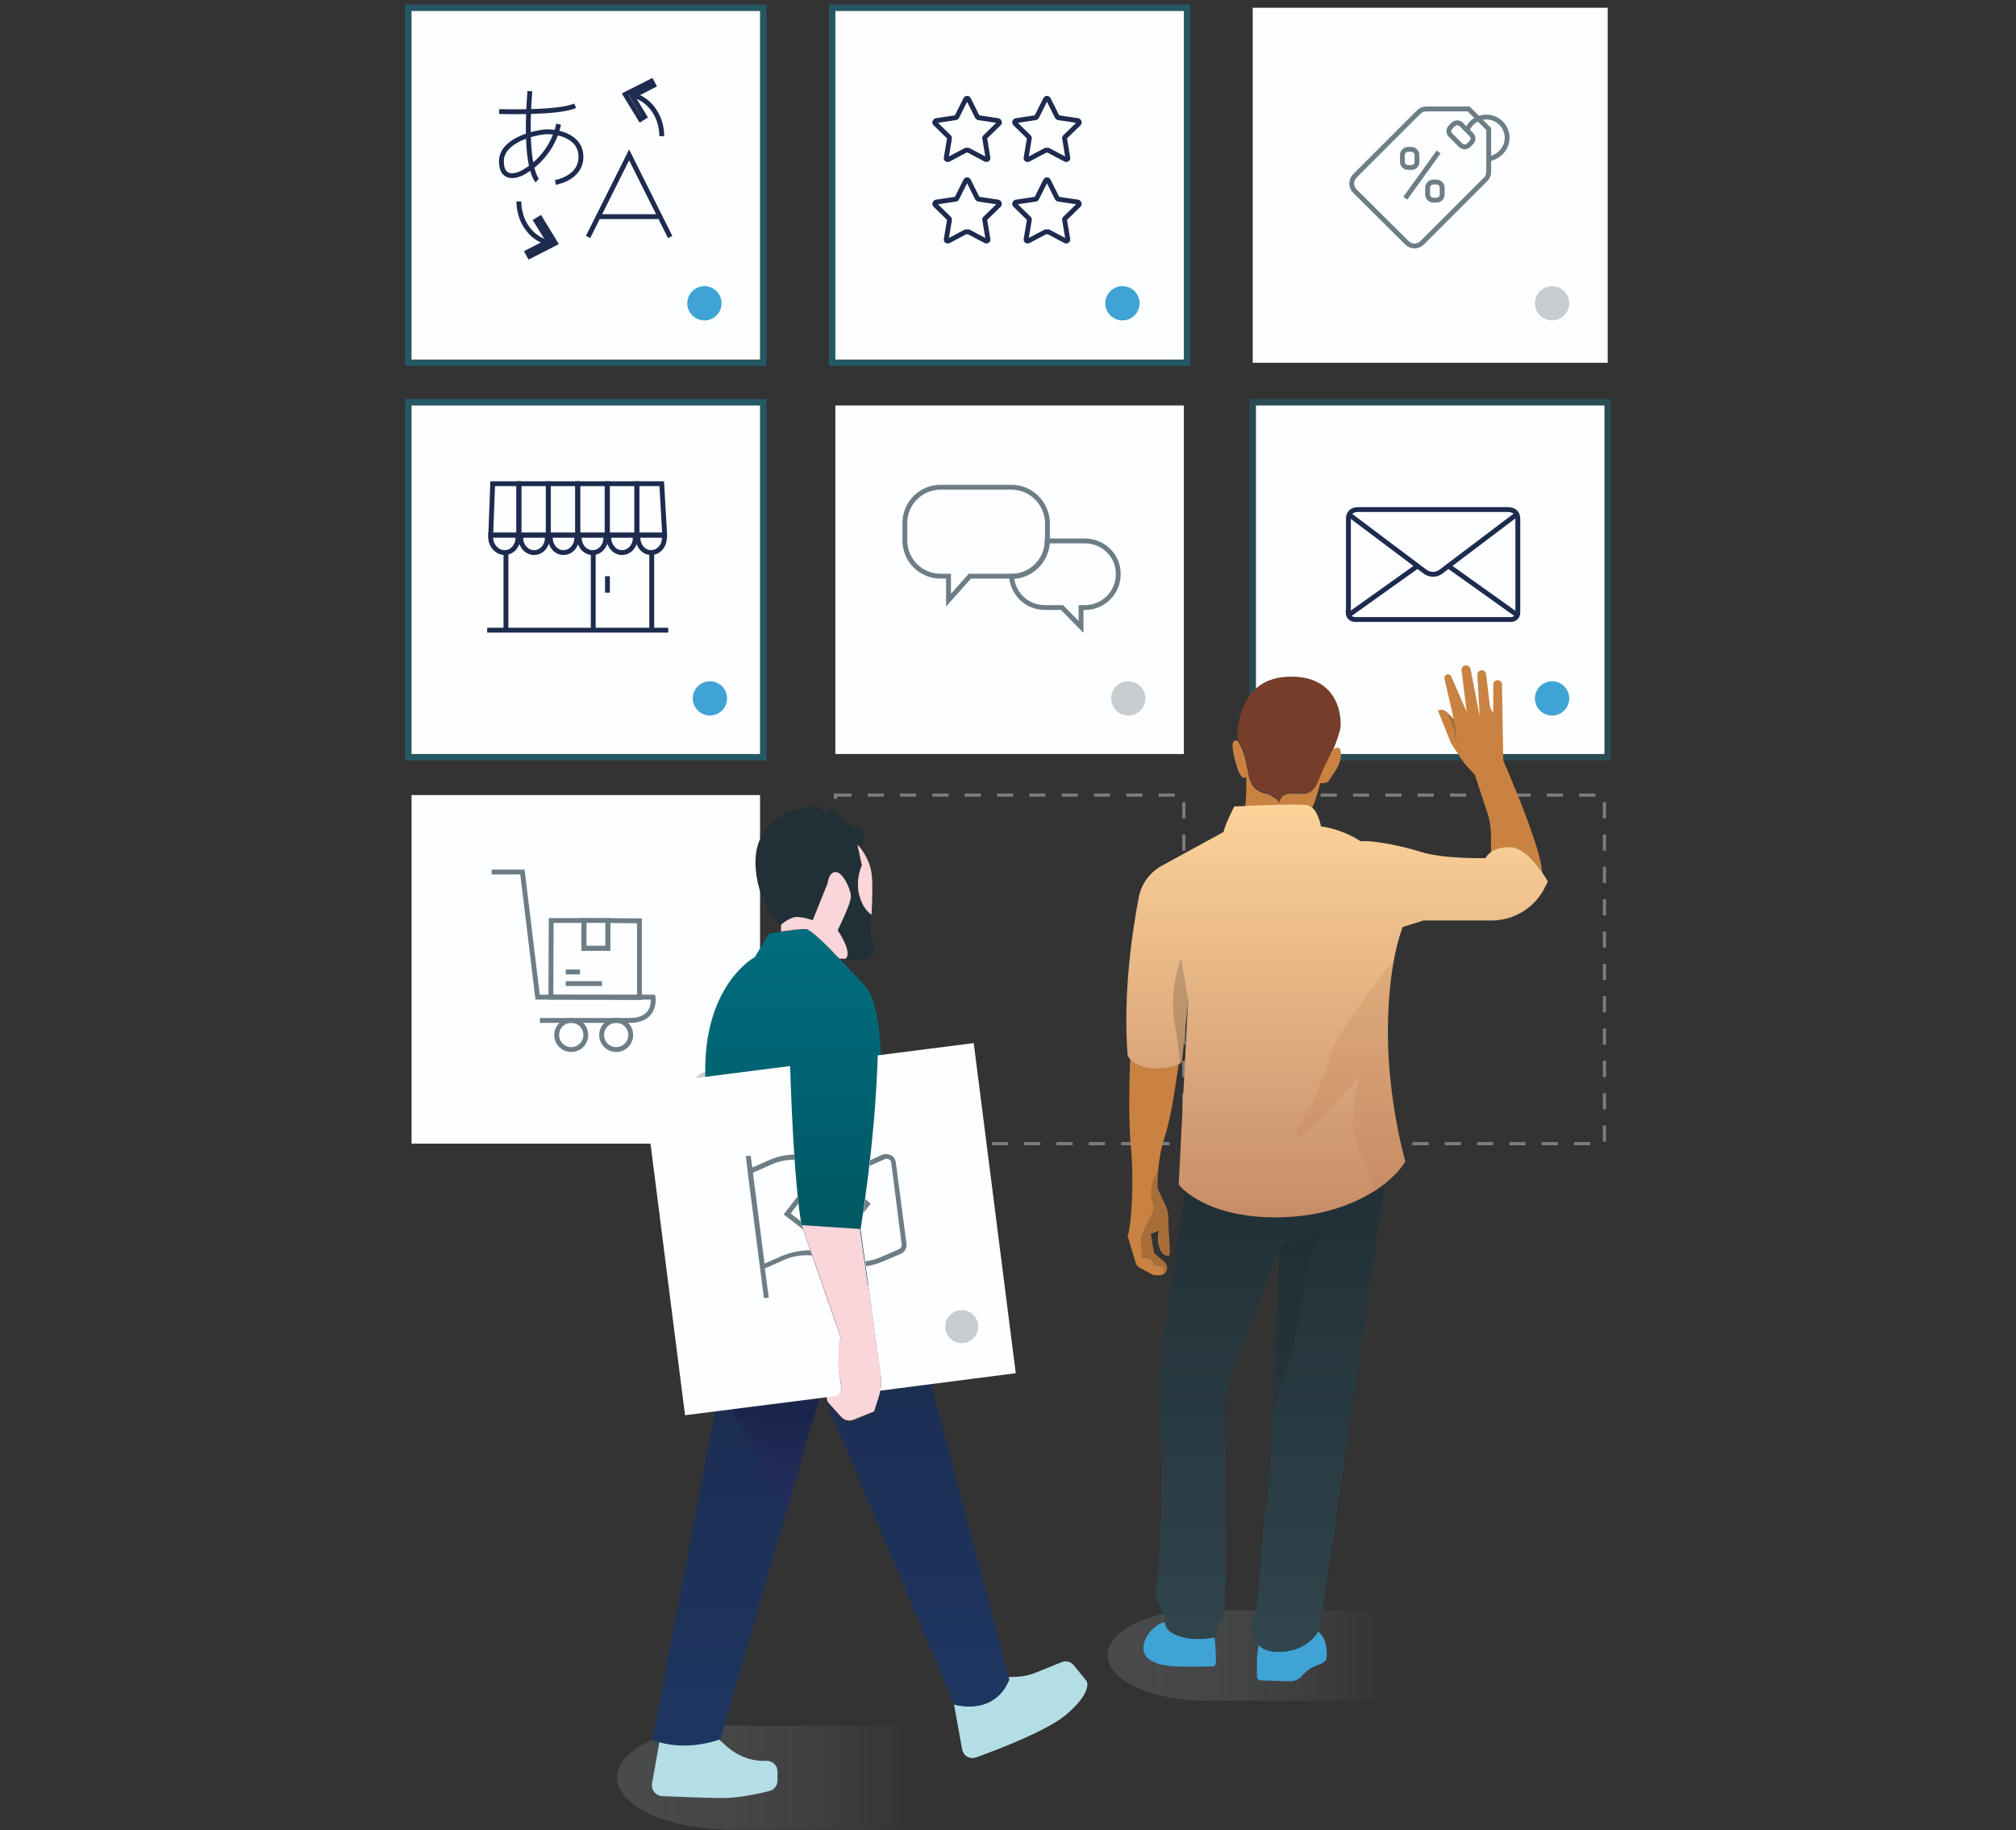
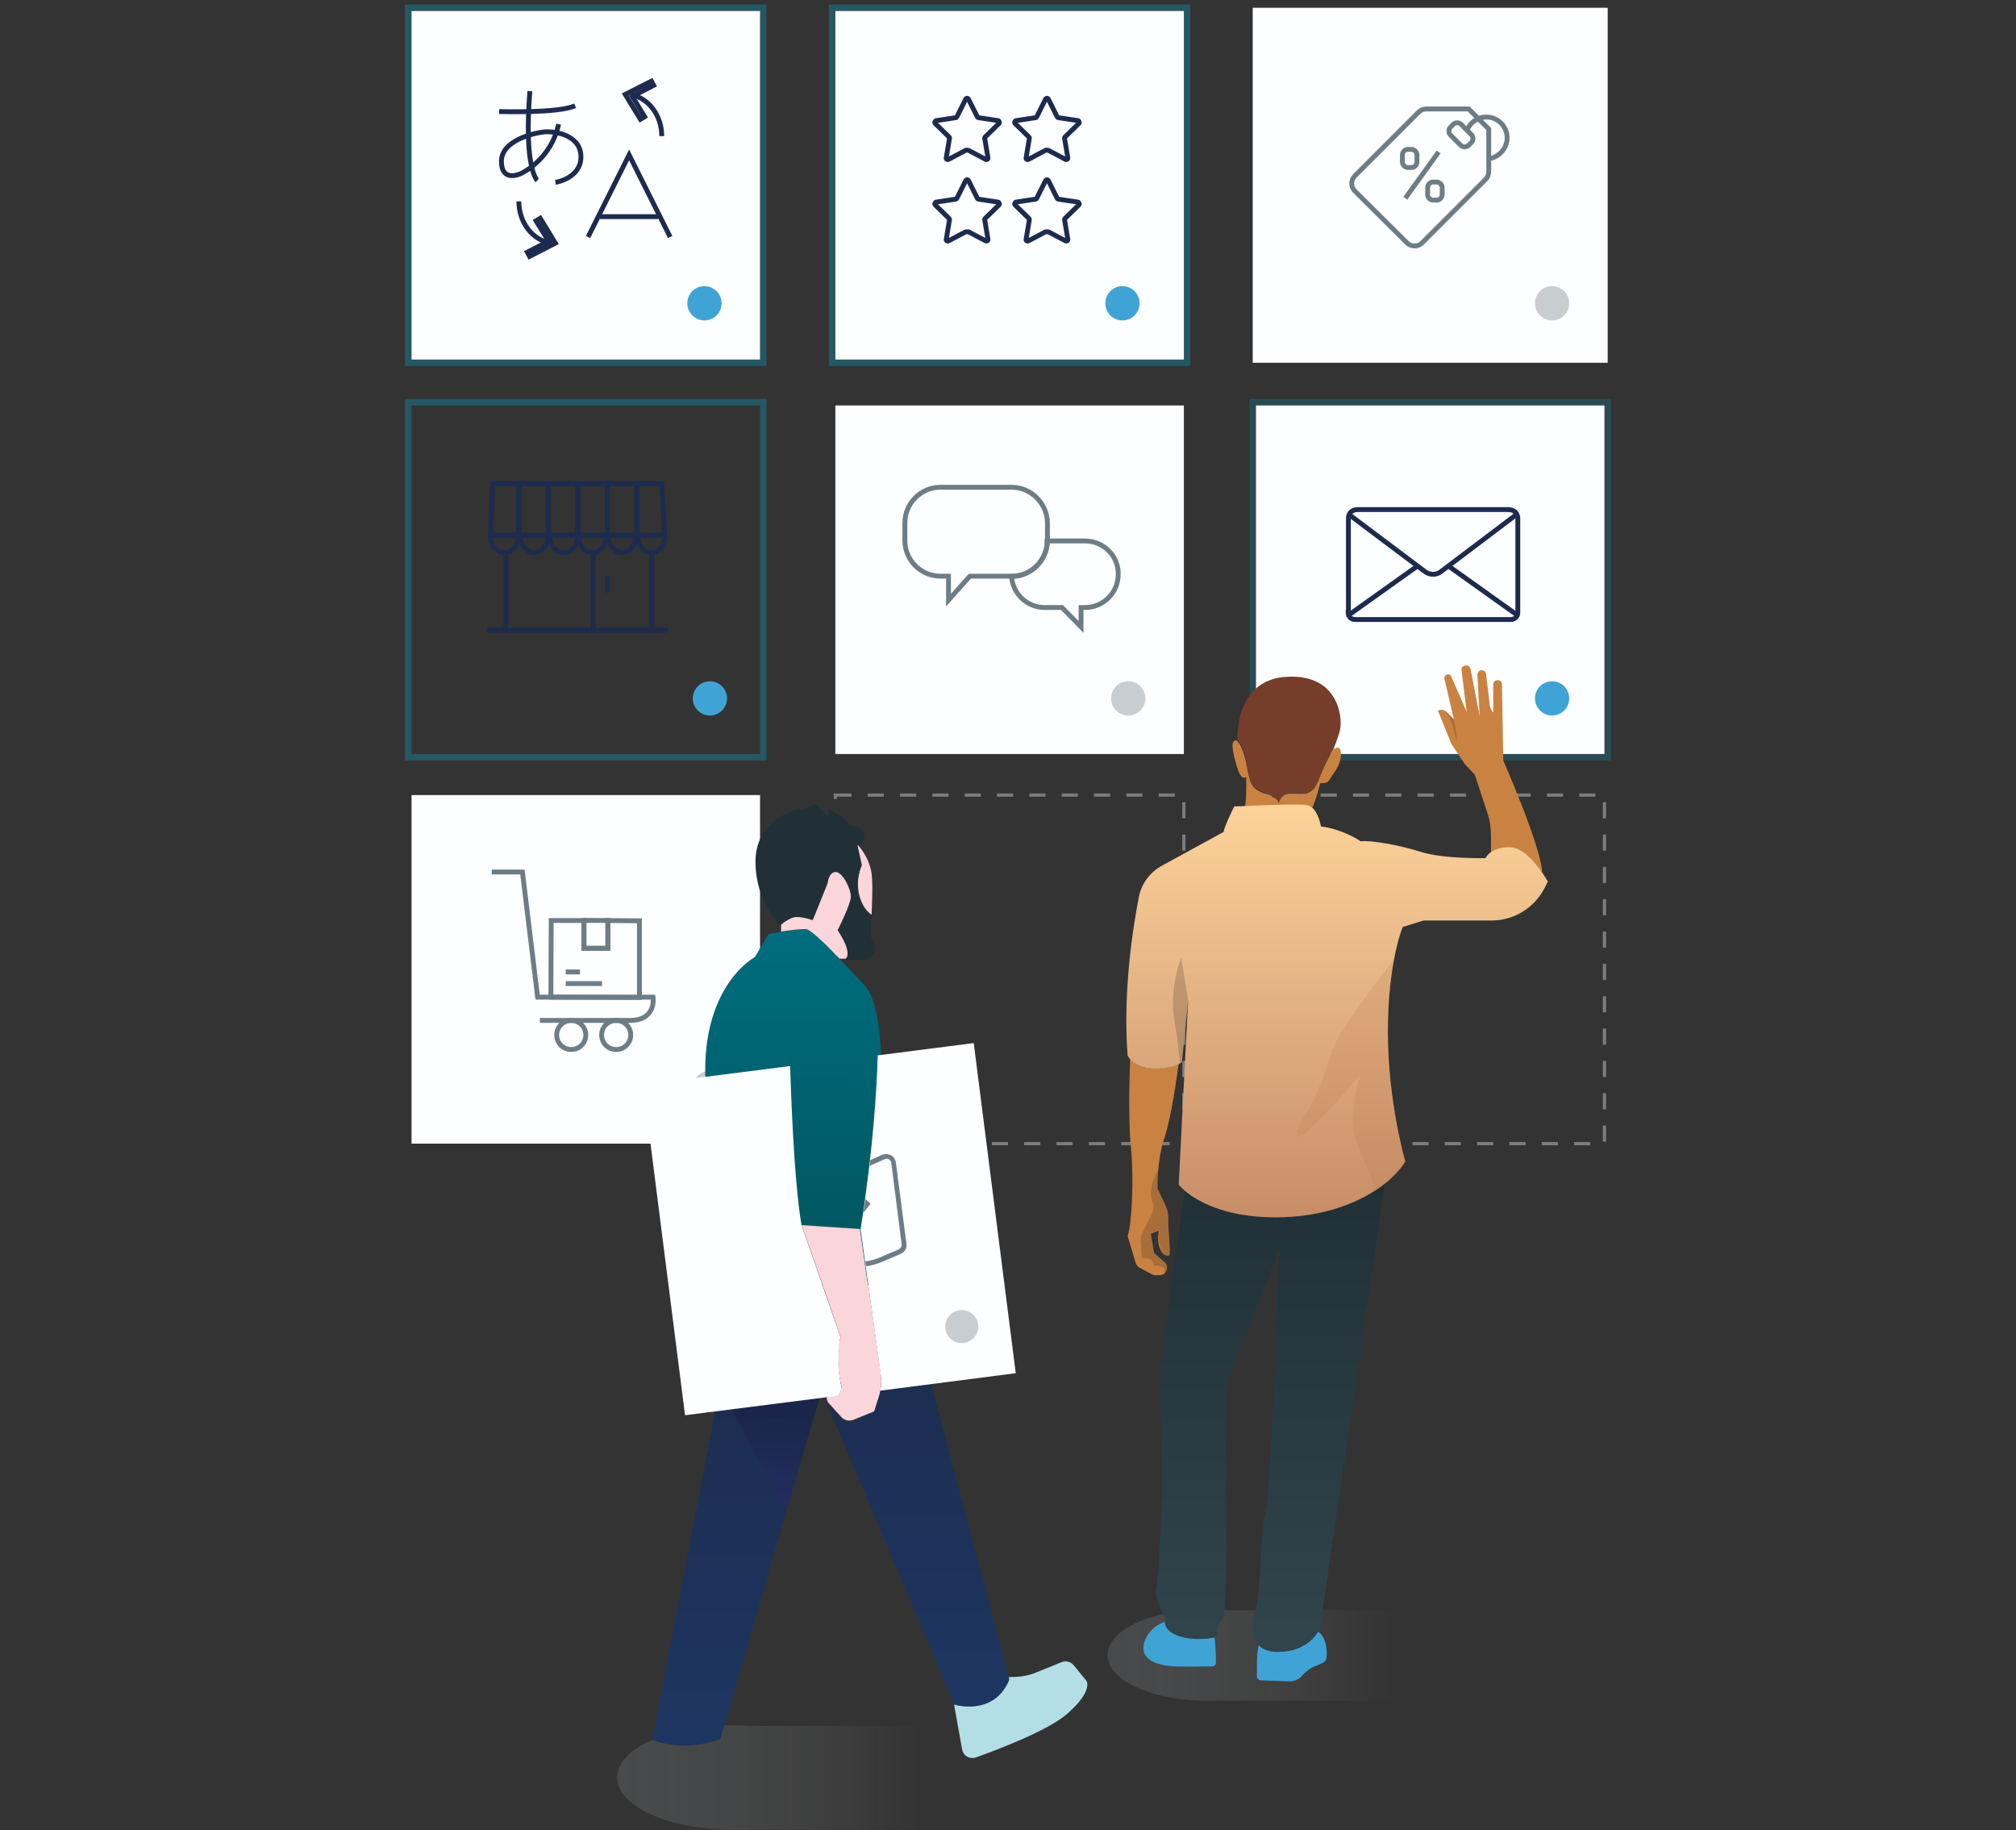
<svg xmlns="http://www.w3.org/2000/svg" version="1.1" id="Calque_1" x="0px" y="0px" viewBox="0 0 623.6 566" style="enable-background:new 0 0 623.6 566;" xml:space="preserve">
  <rect x="0" y="0" width="623.6" height="566" fill="#333333" stroke="none" />
  <style type="text/css">
	.st0{opacity:0.5;fill:none;stroke:#C6C6C6;stroke-miterlimit:10;stroke-dasharray:5;enable-background:new    ;}
	.st1{fill:#FDFEFF;}
	.st2{fill:none;stroke:#6D7D85;stroke-width:1.5;stroke-miterlimit:10;}
	.st3{fill:#C8CDD1;}
	.st4{opacity:0.3;}
	.st5{fill:#00AFD6;}
	.st6{fill:none;stroke:#1D2B4E;stroke-width:1.5;stroke-miterlimit:10;}
	.st7{fill:#40A3D5;}
	.st8{fill:none;stroke:#FDFEFF;stroke-width:2;stroke-miterlimit:10;}
	.st9{opacity:0.2;}
	.st10{opacity:0.2;fill:url(#SVGID_1_);enable-background:new    ;}
	.st11{fill:#763D2B;}
	.st12{fill:#C98241;}
	.st13{fill:url(#SVGID_2_);}
	.st14{fill:url(#SVGID_3_);}
	.st15{fill:#1E1E1E;}
	.st16{fill:url(#SVGID_4_);}
	.st17{opacity:0.2;fill:url(#SVGID_5_);enable-background:new    ;}
	.st18{fill:#FAD5D9;}
	.st19{fill:url(#SVGID_6_);}
	.st20{fill:#B4DEE5;}
	.st21{fill:url(#SVGID_7_);}
	.st22{fill:url(#SVGID_8_);}
	.st23{fill:#203036;}
	.st24{fill:url(#SVGID_9_);}
	.st25{fill:url(#SVGID_10_);}
	.st26{fill:url(#SVGID_11_);}
	.st27{fill:none;}
	.st28{fill:#6D7D85;}
</style>
  <rect x="388.5" y="245.9" class="st0" width="107.8" height="107.8" />
  <rect x="258.4" y="245.9" class="st0" width="107.8" height="107.8" />
  <g>
    <rect x="127.3" y="245.9" class="st1" width="107.8" height="107.8" />
    <g id="Delivery">
      <path class="st2" d="M152.1,269.7h9.5l4.7,38.7H202c0,0,1.2,7.2-7.2,7.2s-27.8,0-27.8,0" />
      <path class="st2" d="M181.2,320.1c0,2.5-2,4.5-4.5,4.5s-4.5-2-4.5-4.5s2-4.5,4.5-4.5S181.2,317.6,181.2,320.1z" />
      <path class="st2" d="M195.1,320.1c0,2.5-2,4.5-4.5,4.5s-4.5-2-4.5-4.5s2-4.5,4.5-4.5S195.1,317.6,195.1,320.1z" />
      <line class="st2" x1="175" y1="300.6" x2="179.4" y2="300.6" />
      <line class="st2" x1="175" y1="304.2" x2="186.2" y2="304.2" />
      <polygon class="st2" points="188,284.7 188,293.3 180.6,293.3 180.6,284.7 170.5,284.7 170.4,308.4 197.8,308.5 197.8,284.8   " />
      <rect x="180" y="285.3" transform="matrix(1.069511e-03 -1 1 1.069511e-03 -104.829 472.962)" class="st2" width="8.6" height="7.4" />
    </g>
    <circle class="st3" cx="219.6" cy="336.5" r="5.3" />
  </g>
  <g>
    <g class="st4">
      <path class="st5" d="M235.1,3.4v107.8H127.3V3.4H235.1 M237.1,1.4h-2H127.3h-2v2v107.8v2h2h107.8h2v-2V3.4V1.4L237.1,1.4z" />
    </g>
    <g>
      <rect x="127.3" y="3.4" class="st1" width="107.8" height="107.8" />
    </g>
    <g id="XMLID_496_">
      <g id="XMLID_388_">
        <path id="XMLID_389_" class="st6" d="M166.2,55.8c0,0-4.2-3.5-2.3-27.6" />
        <path id="XMLID_390_" class="st6" d="M154.4,34.5c0,0,18.3,0.6,23.5-1.8" />
        <path id="XMLID_391_" class="st6" d="M171.8,56.4c0,0,7.9-1.2,7.9-7.9s-7.9-8-11.4-7.7c-3.5,0.4-13.2,2.7-13.2,9.1     s5.4,4.1,6.2,3.7c0.8-0.4,9.2-4.6,11.5-15.2" />
      </g>
      <g id="XMLID_393_">
        <polyline id="XMLID_379_" class="st6" points="181.9,73.3 194.6,47.9 207.3,73.3    " />
        <line id="XMLID_392_" class="st6" x1="185.6" y1="67" x2="203.6" y2="67" />
      </g>
      <g id="XMLID_483_">
        <g>
          <path class="st6" d="M160.5,62.3c0,6.5,4.2,11.9,9.6,12.8" />
          <g>
            <polygon class="st6" points="163.8,79.3 163.1,78 169.7,74.6 165.8,68.3 167.1,67.5 171.8,75.2      " />
          </g>
        </g>
      </g>
      <g id="XMLID_495_">
        <g>
          <path class="st6" d="M204.7,42.1c0-6.5-4.2-11.9-9.6-12.8" />
          <g>
            <polygon class="st6" points="201.5,25.1 202.2,26.4 195.6,29.8 199.4,36.1 198.1,36.9 193.4,29.2      " />
          </g>
        </g>
      </g>
    </g>
    <ellipse class="st7" cx="217.9" cy="93.8" rx="5.3" ry="5.3" />
  </g>
  <g>
    <g class="st4">
      <path class="st5" d="M235.1,125.4v107.8H127.3V125.4H235.1 M237.1,123.4h-2H127.3h-2v2v107.8v2h2h107.8h2v-2V125.4V123.4    L237.1,123.4z" />
    </g>
    <g>
-       <rect x="127.3" y="125.4" class="st1" width="107.8" height="107.8" />
-     </g>
+       </g>
    <g id="Add_Shop">
      <g id="shop_2_">
        <path class="st6" d="M160.5,165.5v1.1h0.6c0.1,2.4,1.9,4.3,4.1,4.3s4-1.9,4.1-4.3h0.2v-1.1H160.5z" />
        <path class="st6" d="M169.6,165.5v1.1h0.6c0.2,2.4,1.9,4.3,4.1,4.3s4-1.9,4.1-4.3h0.3v-1.1H169.6z" />
        <path class="st6" d="M178.7,165.5v1.1h0.5c0.1,2.4,1.9,4.3,4.1,4.3s4-1.9,4.1-4.3h0.4v-1.1H178.7z" />
        <path class="st6" d="M197,165.5v1.1h0.3c0.2,2.4,1.9,4.3,4.1,4.3c2.2,0,4-1.9,4.1-4.3v-1.1H197z" />
        <path class="st6" d="M187.9,165.5v1.1h0.4c0.2,2.4,1.9,4.3,4.1,4.3c2.2,0,4-1.9,4.1-4.3h0.5v-1.1H187.9z" />
        <path class="st6" d="M151.8,165.5v1.1c0.2,2.4,2.1,4.3,4.3,4.3c2.2,0,4-1.9,4.1-4.3h0.1v-1.1H151.8z" />
        <line id="XMLID_97_" class="st6" x1="150.7" y1="194.9" x2="206.7" y2="194.9" />
        <line id="XMLID_88_" class="st6" x1="156.5" y1="171" x2="156.5" y2="194.5" />
        <line id="XMLID_86_" class="st6" x1="183.5" y1="171" x2="183.5" y2="194.5" />
        <line id="XMLID_85_" class="st6" x1="201.6" y1="171" x2="201.6" y2="194.5" />
        <line id="XMLID_57_" class="st6" x1="187.9" y1="178.2" x2="187.9" y2="183.3" />
        <polygon class="st6" points="152.4,149.6 151.8,165.5 160.5,165.5 160.5,149.6    " />
        <rect x="160.5" y="149.6" class="st6" width="9.1" height="15.9" />
        <rect x="169.6" y="149.6" class="st6" width="9.1" height="15.9" />
        <rect x="178.7" y="149.6" class="st6" width="9.1" height="15.9" />
        <rect x="187.9" y="149.6" class="st6" width="9.1" height="15.9" />
        <polygon class="st6" points="204.7,149.6 197,149.6 197,165.5 205.6,165.5    " />
      </g>
    </g>
    <ellipse class="st7" cx="219.6" cy="216" rx="5.3" ry="5.3" />
  </g>
  <g>
    <g class="st4">
      <path class="st5" d="M366.2,3.4v107.8H258.4V3.4H366.2 M368.2,1.4h-2H258.4h-2v2v107.8v2h2h107.8h2v-2V3.4L368.2,1.4L368.2,1.4z" />
    </g>
    <g>
      <rect x="258.4" y="3.4" class="st1" width="107.8" height="107.8" />
    </g>
    <g>
      <path class="st6" d="M298.7,46.5l-5.3,2.8c-0.4,0.2-0.8-0.1-0.7-0.5l1-6c0-0.2,0-0.3-0.1-0.4l-4.3-4.2c-0.3-0.3-0.1-0.8,0.3-0.9    l6-0.9c0.2,0,0.3-0.1,0.4-0.3l2.7-5.4c0.2-0.4,0.7-0.4,0.9,0l2.7,5.4c0.1,0.1,0.2,0.3,0.4,0.3l6,0.9c0.4,0.1,0.6,0.6,0.3,0.9    l-4.3,4.2c-0.1,0.1-0.2,0.3-0.1,0.4l1,6c0.1,0.4-0.4,0.7-0.7,0.5l-5.3-2.8C299.1,46.4,298.9,46.4,298.7,46.5z" />
      <path class="st6" d="M323.4,46.5l-5.3,2.8c-0.4,0.2-0.8-0.1-0.7-0.5l1-6c0-0.2,0-0.3-0.1-0.4l-4.3-4.2c-0.3-0.3-0.1-0.8,0.3-0.9    l6-0.9c0.2,0,0.3-0.1,0.4-0.3l2.7-5.4c0.2-0.4,0.7-0.4,0.9,0l2.7,5.4c0.1,0.1,0.2,0.3,0.4,0.3l6,0.9c0.4,0.1,0.6,0.6,0.3,0.9    l-4.3,4.2c-0.1,0.1-0.2,0.3-0.1,0.4l1,6c0.1,0.4-0.4,0.7-0.7,0.5l-5.3-2.8C323.7,46.4,323.5,46.4,323.4,46.5z" />
      <path class="st6" d="M298.7,71.7l-5.3,2.8c-0.4,0.2-0.8-0.1-0.7-0.5l1-6c0-0.2,0-0.3-0.1-0.4l-4.3-4.2c-0.3-0.3-0.1-0.8,0.3-0.9    l6-0.9c0.2,0,0.3-0.1,0.4-0.3l2.7-5.4c0.2-0.4,0.7-0.4,0.9,0l2.7,5.4c0.1,0.1,0.2,0.3,0.4,0.3l6,0.9c0.4,0.1,0.6,0.6,0.3,0.9    l-4.3,4.2c-0.1,0.1-0.2,0.3-0.1,0.4l1,6c0.1,0.4-0.4,0.7-0.7,0.5l-5.3-2.8C299.1,71.7,298.9,71.7,298.7,71.7z" />
      <path class="st6" d="M323.4,71.7l-5.3,2.8c-0.4,0.2-0.8-0.1-0.7-0.5l1-6c0-0.2,0-0.3-0.1-0.4l-4.3-4.2c-0.3-0.3-0.1-0.8,0.3-0.9    l6-0.9c0.2,0,0.3-0.1,0.4-0.3l2.7-5.4c0.2-0.4,0.7-0.4,0.9,0l2.7,5.4c0.1,0.1,0.2,0.3,0.4,0.3l6,0.9c0.4,0.1,0.6,0.6,0.3,0.9    l-4.3,4.2c-0.1,0.1-0.2,0.3-0.1,0.4l1,6c0.1,0.4-0.4,0.7-0.7,0.5l-5.3-2.8C323.7,71.7,323.5,71.7,323.4,71.7z" />
    </g>
    <circle class="st7" cx="347.2" cy="93.8" r="5.3" />
  </g>
  <g>
    <rect x="388.5" y="3.4" class="st8" width="107.8" height="107.8" />
    <rect x="388.5" y="3.4" class="st1" width="107.8" height="107.8" />
    <g id="Sales">
      <path class="st2" d="M435.2,75.1c1.3,1.3,3.4,1.3,4.7,0l19.7-19.7c0.6-0.6,0.9-1.5,0.9-2.4V39.9l-6.2-6.2h-13.1    c-0.9,0-1.7,0.3-2.4,1l-19.7,19.7c-1.3,1.3-1.3,3.4,0,4.7L435.2,75.1z" />
      <g>
        <path class="st2" d="M452,38.5c-0.7-0.7-1.8-0.7-2.5,0l-0.8,0.8c-0.7,0.7-0.7,1.8,0,2.5l3.1,3.1c0.7,0.7,1.8,0.7,2.5,0l0.8-0.8     c0.7-0.7,0.7-1.8,0-2.5L452,38.5z" />
      </g>
      <g>
        <line class="st2" x1="445" y1="47" x2="434.7" y2="61.3" />
        <path class="st2" d="M444.4,61.9h-1.1c-0.9,0-1.7-0.8-1.7-1.7V58c0-0.9,0.8-1.7,1.7-1.7h1.1c0.9,0,1.7,0.8,1.7,1.7v2.2     C446.1,61.1,445.3,61.9,444.4,61.9z" />
        <path class="st2" d="M436.6,51.8h-1.1c-0.9,0-1.7-0.8-1.7-1.7v-2.2c0-0.9,0.8-1.7,1.7-1.7h1.1c0.9,0,1.7,0.8,1.7,1.7v2.2     C438.3,51.1,437.5,51.8,436.6,51.8z" />
      </g>
      <path class="st2" d="M453.8,40.3c0.9-2.4,3.2-4.1,6-4.1c3.5,0,6.4,2.9,6.4,6.4c0,2.5-1.4,4.6-3.4,5.7c-0.9,0.5-1.3,0.7-2.3,0.7" />
    </g>
    <circle class="st3" cx="480.1" cy="93.8" r="5.3" />
  </g>
  <g>
    <rect x="258.4" y="125.4" class="st1" width="107.8" height="107.8" />
    <g id="Speech_bubbles">
      <path id="XMLID_748_" class="st2" d="M312.9,150.7h-22c-6.1,0-11,5-11,11v5.5c0,6.1,5,11,11,11h2.5v7.4l6.6-7.4h13l0,0    c6,0,11-5,11-11v-5.5C323.9,155.7,319,150.7,312.9,150.7z" />
      <path id="XMLID_711_" class="st2" d="M335.6,167.3h-11.7c0,6-4.9,11-11,11c0.4,5.4,4.8,9.6,10.3,9.6h5.3l5.9,6v-6h1.2    c5.7,0,10.3-4.6,10.3-10.3l0,0C346,171.9,341.3,167.3,335.6,167.3z" />
    </g>
    <circle class="st3" cx="349" cy="216" r="5.3" />
  </g>
  <g>
    <g class="st9">
      <path class="st5" d="M496.3,125.4v107.8H388.5V125.4H496.3 M498.3,123.4h-2H388.5h-2v2v107.8v2h2h107.8h2v-2V125.4V123.4    L498.3,123.4z" />
    </g>
    <g>
      <rect x="388.5" y="125.4" class="st1" width="107.8" height="107.8" />
    </g>
    <g id="Mail">
      <path id="XMLID_546_" class="st6" d="M417,189.5c0,1.1,0.9,2.1,2.1,2.1h48.3c1.1,0,2.1-0.9,2.1-2.1v-28.9c0,0,0.3-3-3.1-3h-46.3    c-3.3,0-3,3-3,3v28.9H417z" />
      <path id="XMLID_535_" class="st6" d="M417.5,159.3l23.3,17.5c1.5,1.1,3.5,1.1,4.9,0l23.3-17.6" />
      <line id="XMLID_534_" class="st6" x1="417.5" y1="190" x2="438.4" y2="175.1" />
      <line id="XMLID_533_" class="st6" x1="469" y1="190" x2="448.1" y2="175.1" />
    </g>
    <circle class="st7" cx="480.1" cy="216" r="5.3" />
  </g>
  <g>
    <linearGradient id="SVGID_1_" gradientUnits="userSpaceOnUse" x1="342.611" y1="-687.65" x2="431.411" y2="-687.65" gradientTransform="matrix(1 0 0 -1 0 -175.8)">
      <stop offset="0" style="stop-color:#9BA7AD" />
      <stop offset="0.997" style="stop-color:#FFFFFF;stop-opacity:0" />
    </linearGradient>
    <path class="st10" d="M379.8,498c-2-0.2-4.2-0.3-6.3-0.3c-17.1,0-30.9,6.3-30.9,14.2c0,7.5,12.7,13.6,28.8,14.1l0,0h60v-28H379.8   L379.8,498z" />
    <path class="st11" d="M389.6,244.5c3.1,1.6,6,1.8,6,3.8c0,0,0.7-3.1,3.4-3c2.7,0.1,6.8,1.4,8.9-4c2-5.3,4.6-9.7,4.6-9.7   s1-2.3,1.9-5.4c1-3.1,0.4-17.7-16.2-16.9s-15.4,19.5-15.4,19.5s1.8,1.8,2.7,6.5C386.4,240.1,386.4,242.8,389.6,244.5z" />
    <path class="st12" d="M404.5,249.1c0.5,0.1,1,0.3,1.4,0.7l0,0c0.9-1.5,2.5-7.6,2.5-7.6c2.9,0.1,2.3-0.5,4.4-3.4s2.2-5.6,1.8-6.9   c-0.4-1.4-2.2-0.1-2.2-0.1s-2.6,4.4-4.6,9.7s-6.1,4.1-8.9,4c-2.7-0.1-3.4,3-3.4,3c0-2-2.9-2.2-6-3.8s-3.1-4.4-4.1-9.1   c-1-4.8-2.7-6.5-2.7-6.5c-2.2-0.7-1.6,3-0.1,8s2.9,3.1,2.9,3.1c0.1,7.4-0.4,9.4-0.4,9.4l0,0C390.7,249.1,402.1,248.7,404.5,249.1z" />
    <path class="st12" d="M477,269.8L477,269.8c-0.1-7.5-12-34.6-12-34.6l-0.4-23.5c0-0.6-0.4-1.2-1-1.3l0,0c-0.9-0.2-1.7,0.4-1.7,1.3   v8.7l0,0c-0.6-0.7-1-1.6-1.1-2.5l-1.1-9.4c-0.1-0.6-0.6-1.2-1.2-1.2c-0.8-0.1-1.6,0.6-1.5,1.5l0.7,12.7l-2.8-14.5   c-0.1-0.7-0.7-1.2-1.4-1.2l0,0c-0.9,0-1.6,0.8-1.4,1.6l1.6,12.8l-4.8-11c-0.2-0.5-0.8-0.8-1.3-0.6c-0.6,0.2-0.9,0.7-0.8,1.3   l2.9,12.5l-2.2-2.2c-0.7-0.7-1.8-0.9-2.7-0.4l0,0l4.1,10.2l4.2,6.3l3.1,3.3l3.9,11.9c0.8,2.3,1.1,4.7,1.1,7.2v5l0,0   c1.1-0.8,3-1.6,5.9-1.6C471.1,262,474.9,266.7,477,269.8z" />
    <path class="st12" d="M349.6,327.5L349.6,327.5c0,0-0.8,17,0.2,27c1,10.1,0.3,24.1-1,27.8l2.5,8.3c0.2,0.6,0.6,1.1,1.1,1.4l3.9,2.1   c0.4,0.2,0.8,0.3,1.2,0.3h1.3c2.1-0.1,3-2.7,1.4-4.1l-3.2-2.8l-1-5.9l2.5-1c0,0-0.7,2.5,0.1,5c0.8,2.6,2.2,2.9,3,2.7   c0.7-0.1-0.3-7.4-0.2-11.4c0-1.3-0.2-2.6-0.7-3.7l-2.6-5.6c0,0-0.4-7.8,2-15.4c2.5-7.6,3.8-19,4.5-23.1l0,0   c-1.2,0.6-3.5,1.3-7.4,1.3C352.8,330.6,350.6,328.7,349.6,327.5z" />
    <path class="st7" d="M365.2,506.1c-4-1.2-4.8-3-4.9-4.4l0,0c-2.7,0.5-6.6,4-6.6,8.1s5.3,5.4,10.1,5.6c3.7,0.1,9,0,11.2,0   c0.6,0,1.1-0.5,1.1-1.1c0.1-2.4-0.2-5.7-0.4-7.9C374.1,506.7,369.6,507.4,365.2,506.1z" />
    <path class="st7" d="M407.7,504.6c-1.3,2.1-4.8,6.2-12.3,6.2c-3,0-4.9-0.9-6.1-2.1c-0.2,1.5-0.5,3.6-0.5,5.1v4.7   c0,0.6,0.5,1.1,1.1,1.2l9.1,0.3c1.3,0,2.6-0.5,3.5-1.5c1-1.1,2.5-2.4,3.8-3c2.5-1,3.8-1.4,4-2.6   C410.5,511.9,410.7,506.6,407.7,504.6z" />
    <linearGradient id="SVGID_2_" gradientUnits="userSpaceOnUse" x1="392.952" y1="-450.9" x2="392.952" y2="-306.3" gradientTransform="matrix(1 0 0 -1 0 60)">
      <stop offset="0" style="stop-color:#31454D" />
      <stop offset="1" style="stop-color:#203036" />
    </linearGradient>
    <path class="st13" d="M366.5,368.3l-6.5,45.1c-0.9,6.3-1.3,12.7-1.1,19.1c0.3,12.1,0.7,31.7,0.4,35.1c-0.4,4.9-0.8,19.4-1.6,23.5   c-0.8,4.1,2.7,8.2,2.7,9.4c0,0.3,0,0.8,0,1.3c0.1,1.4,0.9,3.2,4.9,4.4c4.4,1.3,8.8,0.5,10.5,0.2c0.5-0.1,0.7-0.2,0.7-0.2   s-0.6-3.7,1.6-5.3c1.8-1.3,1.2-46.8,0.9-64.2c-0.1-4.4,0.7-8.8,2.3-13l14.4-37.6c0,0-2.5,75.4-4.1,80.9s-1.8,26.8-3.1,30.7   c-0.9,2.7-2,8.1,0.8,11.1c1.2,1.3,3.1,2.1,6.1,2.1c7.5,0,11-4.1,12.3-6.2c0.4-0.7,0.6-1.2,0.6-1.2l20-137.2   c-6.9,5.4-18.3,10.3-33.7,10.3C378.4,376.6,369.9,371.2,366.5,368.3z" />
    <linearGradient id="SVGID_3_" gradientUnits="userSpaceOnUse" x1="413.613" y1="-552.3" x2="413.613" y2="-424.632" gradientTransform="matrix(1 0 0 -1 0 -175.8)">
      <stop offset="0" style="stop-color:#C78D68" />
      <stop offset="1" style="stop-color:#FDD39A" />
    </linearGradient>
    <path class="st14" d="M477,269.8c-2.1-3.1-5.9-7.8-10-7.8c-2.9,0-4.8,0.8-5.9,1.6c-1.2,0.9-1.6,1.8-1.6,1.8s-12.9,0.3-19.9-1.9   c-6.9-2.2-15.7-3.7-18.7-3.3c0,0-5.3-3.7-12.3-4.6c0,0-0.7-4.2-2.8-5.9c-0.4-0.3-0.9-0.6-1.4-0.7c-2.4-0.4-13.9,0-19.5,0.3   c-1.9,0.1-3.1,0.1-3.1,0.1s-3.1,6.1-3.3,7.9l-19.2,10.5c-3.6,2-6.2,5.5-7,9.5c-1.9,9.8-5,29.4-3.5,49.2c0,0,0.2,0.4,0.6,0.9   c1,1.2,3.3,3.1,7.7,3.1c3.9,0,6.2-0.7,7.4-1.3c0.8-0.4,1.1-0.7,1.1-0.7l1.9-18.9l-2.9,56.8c0,0,0.6,0.7,1.8,1.8   c3.4,2.9,11.9,8.3,28.1,8.3c15.4,0,26.7-4.9,33.7-10.3c3-2.4,5.2-4.8,6.5-7c0,0-5.4-18.4-5.4-40.1s4.6-32.4,4.6-32.4l6.4-2h21   c7.1,0,13.5-4,16.6-10.3l0.9-1.8C478.8,272.7,478.1,271.4,477,269.8z" />
    <g id="ombres_2_" class="st9">
-       <path class="st15" d="M410.5,379.2l-14.8,6.7c0,0-0.9,27.1-1.9,50.1c4.3-10.5,7.8-24.5,8.9-35.1    C404.1,386.4,410.5,379.2,410.5,379.2z" />
      <path class="st15" d="M363.4,316.7c0.9,4.7,1.3,9,1.6,12.5c0.5-0.3,0.7-0.5,0.7-0.5l1.9-18.9l-2.2-13.5    C365.4,296.2,361.4,305.6,363.4,316.7z" />
      <linearGradient id="SVGID_4_" gradientUnits="userSpaceOnUse" x1="417.903" y1="-544.2" x2="417.903" y2="-472.4" gradientTransform="matrix(1 0 0 -1 0 -175.8)">
        <stop offset="0" style="stop-color:#B77649" />
        <stop offset="1" style="stop-color:#B77649" />
      </linearGradient>
      <path class="st16" d="M404.3,343.9c-2.7,3.9-5.9,11.2,0.6,5.5s15.9-17,15.9-17s-3.7,11.2-1.8,18.8c1.3,5.4,5.4,11.7,6.2,17.2    c1.1-0.7,2.1-1.4,3-2.1c3-2.4,5.2-4.8,6.5-7c0,0-5.4-18.4-5.4-40.1c0-9.7,0.9-17.2,2-22.6c-5.9,7.5-17.2,22.3-19.3,28.6    C409.2,333.8,406.9,340,404.3,343.9z" />
      <path class="st15" d="M449.6,222.4l-2.2-2.2c2.4,3.7,3.1,9.3,3.1,9.3C450.8,226.8,449.6,222.4,449.6,222.4z" />
      <path class="st15" d="M361.5,377c0-1.3-0.2-2.6-0.7-3.7l-2.6-5.6c0,0-0.1-2.4,0.2-5.9c-0.9,1.3-1.8,3.1-2.2,5.3    c-1,5,2.1,4.7-0.4,9.3c-2.4,4.6-3,6.5-3,6.5l0.4,6.2c0,0,3.7-0.5,3.7,2.4c0,0,4.2-0.5,3.1,2.4c1.3-0.7,1.7-2.6,0.4-3.7l-3.2-2.8    l-1-5.9l2.5-1c0,0-0.7,2.5,0.1,5c0.8,2.6,2.2,2.9,3,2.7C362.3,388.4,361.3,381,361.5,377z" />
    </g>
  </g>
  <g>
    <g>
      <linearGradient id="SVGID_5_" gradientUnits="userSpaceOnUse" x1="190.911" y1="1235.75" x2="285.311" y2="1235.75" gradientTransform="matrix(1 0 0 1 0 -686)">
        <stop offset="0" style="stop-color:#9BA7AD" />
        <stop offset="0.997" style="stop-color:#FFFFFF;stop-opacity:0" />
      </linearGradient>
      <path class="st17" d="M233.4,533.9c-2.3-0.2-4.8-0.3-7.2-0.3c-19.5,0-35.3,7.2-35.3,16.1c0,8.6,14.5,15.5,32.8,16.1v0.1h61.6    v-32.1h-51.9V533.9z" />
      <path class="st18" d="M290,390.9l2.8-1.1c1.8-0.7,2.6-2.7,1.9-4.5l-0.3-0.7l2,1.5c0.5,0.4,1.2,0.3,1.6-0.1l0,0    c0.4-0.4,0.4-1.1,0-1.6l-2.5-2.8l0.4-0.3c0.7-0.5,0.7-1.5,0-1.9c-2.3-1.7-7.1-4.8-10-5.4c-3.8-0.8-7.7-0.6-7.7-0.6l-3-1.4    c1.2,5,2.6,10.1,3.9,14.4L290,390.9z" />
      <path class="st18" d="M272.4,424.6l-3.8-27.2l-0.5-3.3l-2-14.2l-18.2-1.2l5.4,15.4l3,8.6l3.7,10.7c-2.2,6.4,0.4,15.8,0.4,15.8    l-1.6,2.3l-2-1l0,0c-1.2,0.7-1.5,2.3-0.5,3.4l3.9,4.3c1,1.1,2.4,1.4,3.8,0.9l6.4-2.6l1.5-4.7C272.6,429.6,272.8,427.1,272.4,424.6    z" />
      <linearGradient id="SVGID_6_" gradientUnits="userSpaceOnUse" x1="250.29" y1="1095.945" x2="250.29" y2="973.447" gradientTransform="matrix(1 0 0 1 0 -686)">
        <stop offset="0" style="stop-color:#005159" />
        <stop offset="1" style="stop-color:#006D7E" />
      </linearGradient>
      <path class="st19" d="M278.9,386.5c-1.3-4.3-2.7-9.4-3.9-14.4c-1.6-6.6-2.7-13.1-2.6-17.6c0.2-13.3,2-42.4-5-49.8    c-2.4-2.6-5.2-5.5-7.7-8.1c-4.6-4.8-8.7-8.9-10.2-9.1c-1.3-0.2-5,0.2-7.9,0.7c-2.2,0.3-3.8,0.6-3.8,0.6l-4.3,7.2    c0,0-19.1,10.1-14.7,45s4,65.4,4,65.4s1,1.5,3.6,2.5c2.2,0.9,5.8,1.5,10.9,0.6c2.4-0.4,5.2-1.1,8.3-2.2c0.7-0.3,1.5-0.5,2.2-0.9    c3.1-1.3,5.9-2.4,8.4-3.5l-3-8.6l-5.4-15.4l18.2,1.2l2,14.2l0.5,3.3c4.3-1.6,7.5-2,11.1-0.7c0.9,0.4,1.9,0.8,2.8,1.4    C282.6,398.2,281,393.4,278.9,386.5z" />
-       <path class="st20" d="M218.9,538.1h-14.8l-2.4,13.4c-0.4,2.1,1.2,3.9,3.1,4c4.5,0.2,12,0.5,17.8,0.6c6,0.1,12.2-1.4,15.5-2.2    c1.5-0.4,2.4-1.8,2.4-3.2v-2.8c0-1.9-1.5-3.3-3.3-3.3h-1.4c-4-0.1-7.8-1.7-10.8-4.3l-3.7-3.3C220.9,537.6,220,538.1,218.9,538.1z" />
      <path class="st20" d="M336.1,519.9l-3.9-4.8c-1-1.2-2.5-1.6-3.9-1l-7.9,3.2c-1.9,0.8-3.9,1.2-6,1.3l-2.5,0.1l0.2,0.7    c-4.8,11.5-17,7.7-17,7.7l2.5,13.9c0.4,2.1,2.4,3.2,4.4,2.5c7.2-2.6,23.2-8.7,28.6-13.9C338.1,522.9,336.1,519.9,336.1,519.9z" />
      <linearGradient id="SVGID_7_" gradientUnits="userSpaceOnUse" x1="274.811" y1="1082.285" x2="274.811" y2="1214.035" gradientTransform="matrix(1 0 0 1 0 -686)">
        <stop offset="0" style="stop-color:#1D2B4E" />
        <stop offset="1" style="stop-color:#1D3661" />
      </linearGradient>
      <path class="st21" d="M312,518.7l-32.2-121.8c-3.6-1.4-6.9-1-11.1,0.7l3.8,27.2c0.3,2.4,0.1,5-0.6,7.3l-1.5,4.7l-6.4,2.6    c-1.3,0.6-2.8,0.2-3.8-0.9l-3.9-4.3c-1-1.1-0.7-2.7,0.5-3.4l0,0l2,1l1.6-2.3c0,0-2.5-9.5-0.4-15.8l-3.7-10.7    c-2.4,1.1-5.3,2.2-8.4,3.5c-0.8,0.3-1.5,0.6-2.2,0.9c-3.1,1.2-6,1.9-8.3,2.2l16.7,20.5l41.1,97.1c0,0,12.3,3.8,17-7.7L312,518.7z" />
      <linearGradient id="SVGID_8_" gradientUnits="userSpaceOnUse" x1="227.961" y1="1094.9" x2="227.961" y2="1225.872" gradientTransform="matrix(1 0 0 1 0 -686)">
        <stop offset="0" style="stop-color:#1D2B4E" />
        <stop offset="1" style="stop-color:#1D3661" />
      </linearGradient>
      <path class="st22" d="M254.1,430l-16.7-20.5c-5.2,0.9-8.7,0.3-10.9-0.6l-24.7,129.2c10.3,4.1,21-0.2,21-0.2L254.1,430z" />
      <path class="st18" d="M266,277.6c0.9,2.9,2.4,4.5,3.6,5.3c0.2-4.4,0.4-9.9,0-12.8c-0.8-5.4-4.4-8.9-4.4-8.9l1.4,6.4    C266.6,267.5,264.3,272.2,266,277.6z" />
      <path class="st23" d="M270.4,292.2c-0.4-1-0.7-1.9-0.9-2.2c-0.3-0.5-0.1-3.4,0-6.9c-1.2-0.8-2.6-2.3-3.6-5.3    c-1.7-5.4,0.6-10.1,0.6-10.1l-1.4-6.4c0,0,2.3,0.4,2.3-2.7s-4.6-3.3-4.6-3.3c-1.2-2.5-6.5-5.2-6.5-5.2v2.3c0,0-2-1.8-3.5-3.1    c-1.6-1.4-2.9,1-5.2,1c-2.2,0-13.9,3.5-13.9,16.2c0,12.7,7.7,19.8,7.7,19.8s2.6-2.5,5-2.4c2.2,0.1,4.8,1,4.8,1l4.6-11.4    c0,0,0.5-3.5,2.5-3.5c2.1,0,4.7,5.4,4.7,7.6s-4.1,10.4-4.1,10.4s4.7,6.7,2.4,8.9h5.7C269.6,296.7,271.2,294.3,270.4,292.2z" />
      <path class="st18" d="M259.1,287.7c0,0,4.1-8.1,4.1-10.4s-2.5-7.6-4.7-7.6c-2.2,0-2.5,3.5-2.5,3.5l-4.6,11.4c0,0-2.4-0.9-4.8-1    c-2.2-0.1-5,2.4-5,2.4v2.1c2.9-0.4,6.6-0.9,7.9-0.7c1.4,0.3,5.6,4.3,10.2,9.1h1.9C263.8,294.4,259.1,287.7,259.1,287.7z" />
      <g id="ombres_12_" class="st9">
        <linearGradient id="SVGID_9_" gradientUnits="userSpaceOnUse" x1="240.078" y1="1052.75" x2="256.36" y2="1052.75" gradientTransform="matrix(1 0 0 1 0 -686)">
          <stop offset="0" style="stop-color:#FFFFFF" />
          <stop offset="4.102480e-02" style="stop-color:#E5E4E4" />
          <stop offset="9.946316e-02" style="stop-color:#C2C2C2" />
          <stop offset="0.164" style="stop-color:#A0A0A0" />
          <stop offset="0.232" style="stop-color:#828281" />
          <stop offset="0.306" style="stop-color:#666565" />
          <stop offset="0.387" style="stop-color:#4E4E4D" />
          <stop offset="0.477" style="stop-color:#3A3938" />
          <stop offset="0.584" style="stop-color:#212020" />
          <stop offset="0.722" style="stop-color:#090909" />
          <stop offset="1" style="stop-color:#000000" />
        </linearGradient>
        <path class="st24" d="M247.9,378.9c0,0-4.3-33.1-3.5-50c0,0-6.6,42.9-3.6,54.5s11.4,21.2,11.4,21.2l4.1-1.8L247.9,378.9z" />
        <radialGradient id="SVGID_10_" cx="288.348" cy="1071.282" r="7.982" gradientTransform="matrix(1 0 0 1 0 -686)" gradientUnits="userSpaceOnUse">
          <stop offset="0" style="stop-color:#000000" />
          <stop offset="0.105" style="stop-color:#131312" />
          <stop offset="0.229" style="stop-color:#353534" />
          <stop offset="0.362" style="stop-color:#4F4F4E" />
          <stop offset="0.501" style="stop-color:#6F6F6E" />
          <stop offset="0.646" style="stop-color:#959595" />
          <stop offset="0.795" style="stop-color:#C0C0C0" />
          <stop offset="0.944" style="stop-color:#EDEDED" />
          <stop offset="1" style="stop-color:#FFFFFF" />
        </radialGradient>
        <path class="st25" d="M295.3,381.6L295.3,381.6L295.3,381.6c-0.1,0-0.5,1.4-4.4,0s-5.6-2.1-5.6-2.1s0.8,1.5-6.5,2.2l-0.3,3.5     c0.1,0.4,0.2,0.8,0.3,1.2l11,4.4l2.8-1.1c1.8-0.7,2.6-2.7,1.9-4.5l-0.3-0.7l2,1.5c0.5,0.4,1.2,0.3,1.6-0.1l0,0     c0.4-0.4,0.4-1.1,0-1.6L295.3,381.6z" />
        <linearGradient id="SVGID_11_" gradientUnits="userSpaceOnUse" x1="238.197" y1="-374.884" x2="236.568" y2="-407.796" gradientTransform="matrix(1 0 0 -1 0 60)">
          <stop offset="0" style="stop-color:#11032B" />
          <stop offset="1" style="stop-color:#3D2884" />
        </linearGradient>
        <path class="st26" d="M237.4,409.5c-5.2,0.9-8.7,0.3-10.9-0.6l-3.8,20.2l20.6,38.5l10.9-37.6L237.4,409.5z" />
      </g>
    </g>
    <path class="st1" d="M260,413.5l-12.1-34.7c-2.5-15.2-3.3-43.8-3.5-49.1l-45.5,5.8l13,102.2l47.2-6l1.3-2.2   C258.2,420,260,413.5,260,413.5z" />
    <path class="st1" d="M301.2,322.6l-29.7,3.8c-0.3,10.7-1.4,28.9-5.3,53.8l6.4,46.3c0,0,0.1,1.5-0.3,3.6l41.9-5.4L301.2,322.6z" />
    <circle class="st3" cx="297.5" cy="410.3" r="5.1" />
    <g>
      <path class="st27" d="M269.3,372.1L267,375c-0.3,1.7-0.6,3.3-0.9,4.9l1.4,10c1.6-0.2,3.2-0.6,4.7-1.3l5.6-2.4    c0.6-0.3,1-0.9,0.9-1.6l-3.2-25.1c-0.1-0.5-0.3-0.9-0.7-1.1s-0.9-0.3-1.3-0.1l-4.5,2c0,0-0.1,0-0.2,0.1c-0.4,3.2-0.8,6.7-1.3,10.4    L269.3,372.1z" />
      <path class="st27" d="M242.3,375.6l4.5-5.8c-0.4-3.6-0.7-7.6-1-11.1c-2.6,0-5.2,0.5-7.6,1.6l-5.4,2.4l3.6,28.1l5-2.2    c2.9-1.4,6.2-1.9,9.3-1.7l-2.3-6.6L242.3,375.6z" />
      <path class="st27" d="M247.8,377.8c-0.2-1.5-0.5-3.5-0.7-5.9l-2.5,3.3L247.8,377.8z" />
      <path class="st27" d="M253.3,360.3c-2.3-1.1-4.8-1.6-7.3-1.6c0.3,3.4,0.6,7.5,1,11.1l1-1.3l1.2,1l-2,2.5c0.2,2.3,0.5,4.4,0.7,5.9    l2.5,2l-1,1.2l-1-0.8l2.3,6.6c2.3,0.1,4.7,0.7,6.9,1.7c3.1,1.4,6.5,1.9,9.9,1.5l-1.4-10c0.3-1.6,0.6-3.2,0.9-4.9l-3.1,4.1l-1.2-1    l4.5-5.9l-5.9-4.5l1-1.2l5.4,4.2c0.5-3.6,1-7.1,1.3-10.4C264,362.7,258.2,362.6,253.3,360.3z" />
      <path class="st28" d="M277.1,359.5c-0.1-0.9-0.7-1.8-1.5-2.2c-0.8-0.4-1.8-0.5-2.6-0.2l-3.8,1.7c-0.1,0.6-0.1,1.2-0.2,1.8    c0,0,0.1,0,0.2-0.1l4.5-2c0.4-0.2,0.9-0.2,1.3,0.1c0.4,0.2,0.7,0.6,0.7,1.1l3.2,25.1c0.1,0.7-0.3,1.3-0.9,1.6l-5.6,2.4    c-1.6,0.7-3.1,1.1-4.7,1.3l0.2,1.5c1.8-0.2,3.4-0.7,5.1-1.4l5.6-2.4c1.2-0.5,2-1.8,1.8-3.1L277.1,359.5z" />
-       <path class="st28" d="M241.5,388.6l-5,2.2l-3.6-28.1l5.4-2.4c2.4-1.1,5-1.7,7.6-1.6c0-0.5-0.1-1.1-0.1-1.6c-2.7,0-5.6,0.6-8.1,1.8    l-5,2.2l-0.5-3.7l-1.5,0.2l0.5,4.1v0.2l5.1,39.6l1.5-0.2l-1.2-9l5.4-2.4c2.9-1.4,6.1-1.9,9.2-1.6l-0.6-1.6    C247.6,386.7,244.4,387.3,241.5,388.6z" />
      <path class="st28" d="M267.7,370.9c-0.2,1.5-0.4,2.8-0.7,4.3l2.3-2.9L267.7,370.9z" />
-       <path class="st28" d="M248.5,380.3l-0.5-1.5c-0.1-0.3-0.1-0.6-0.2-1l-3.2-2.5l2.5-3.3c-0.1-0.7-0.1-1.5-0.2-2.2l-4.5,5.8    L248.5,380.3z" />
    </g>
  </g>
</svg>